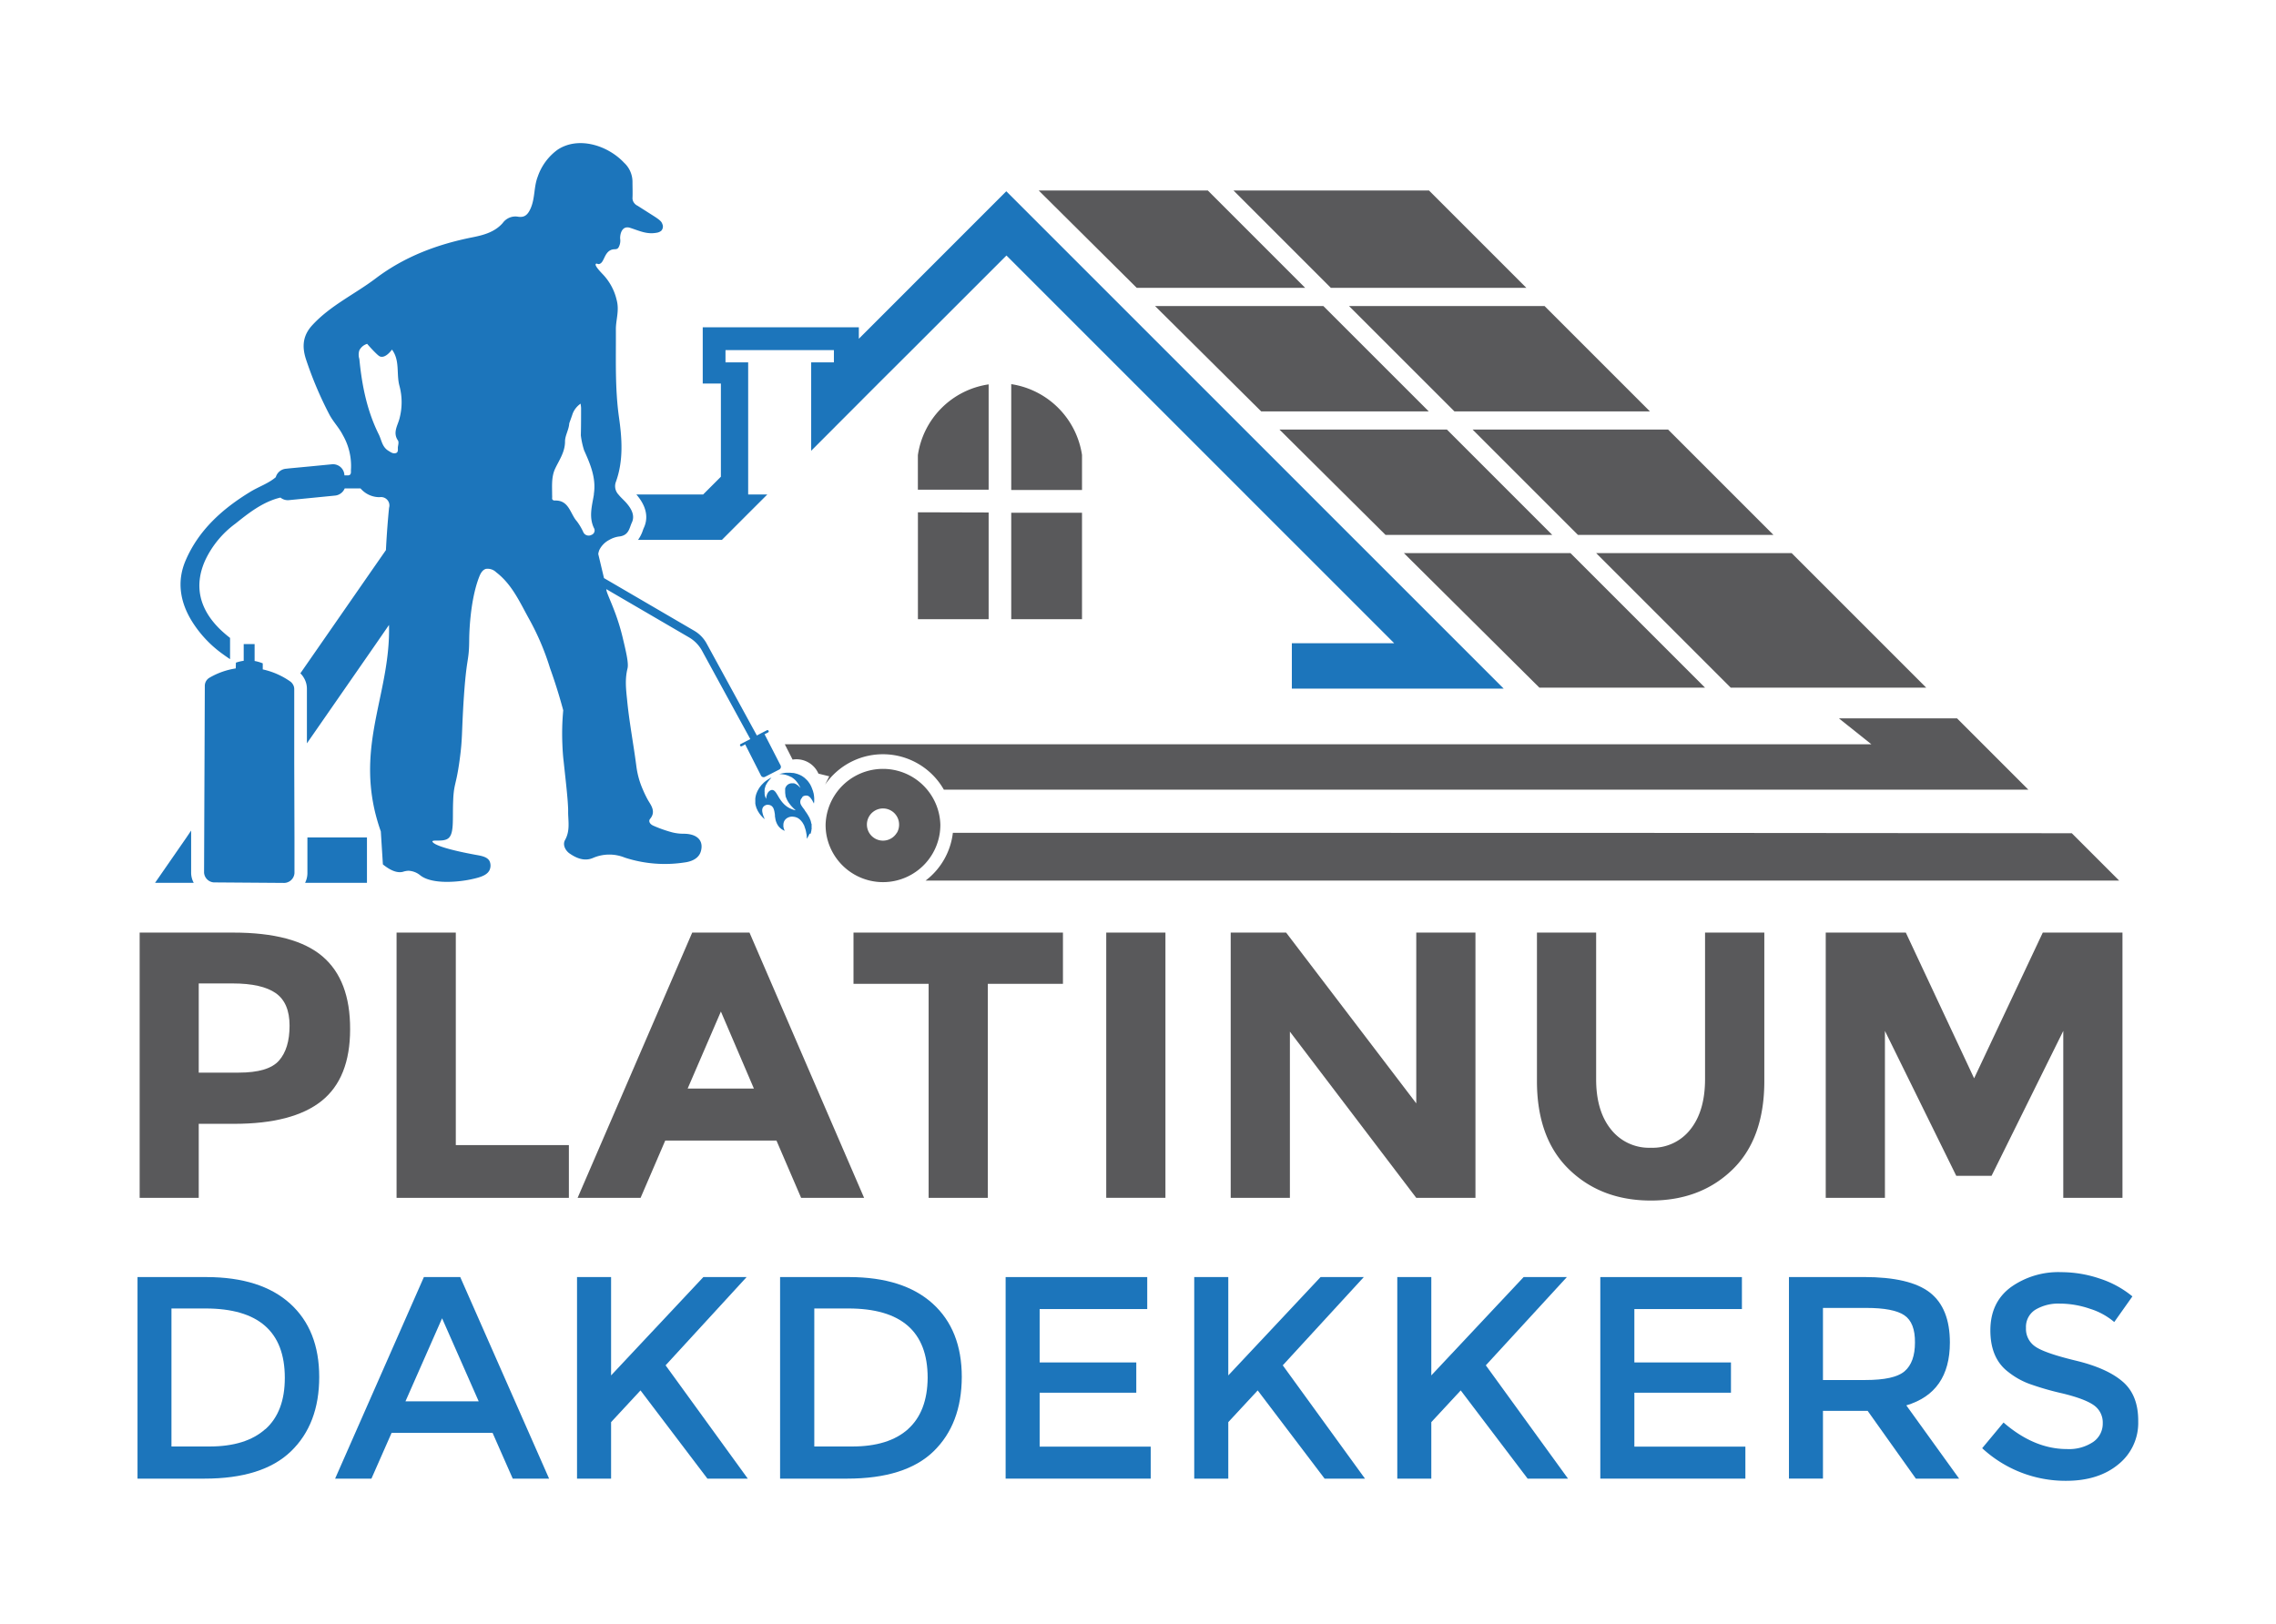
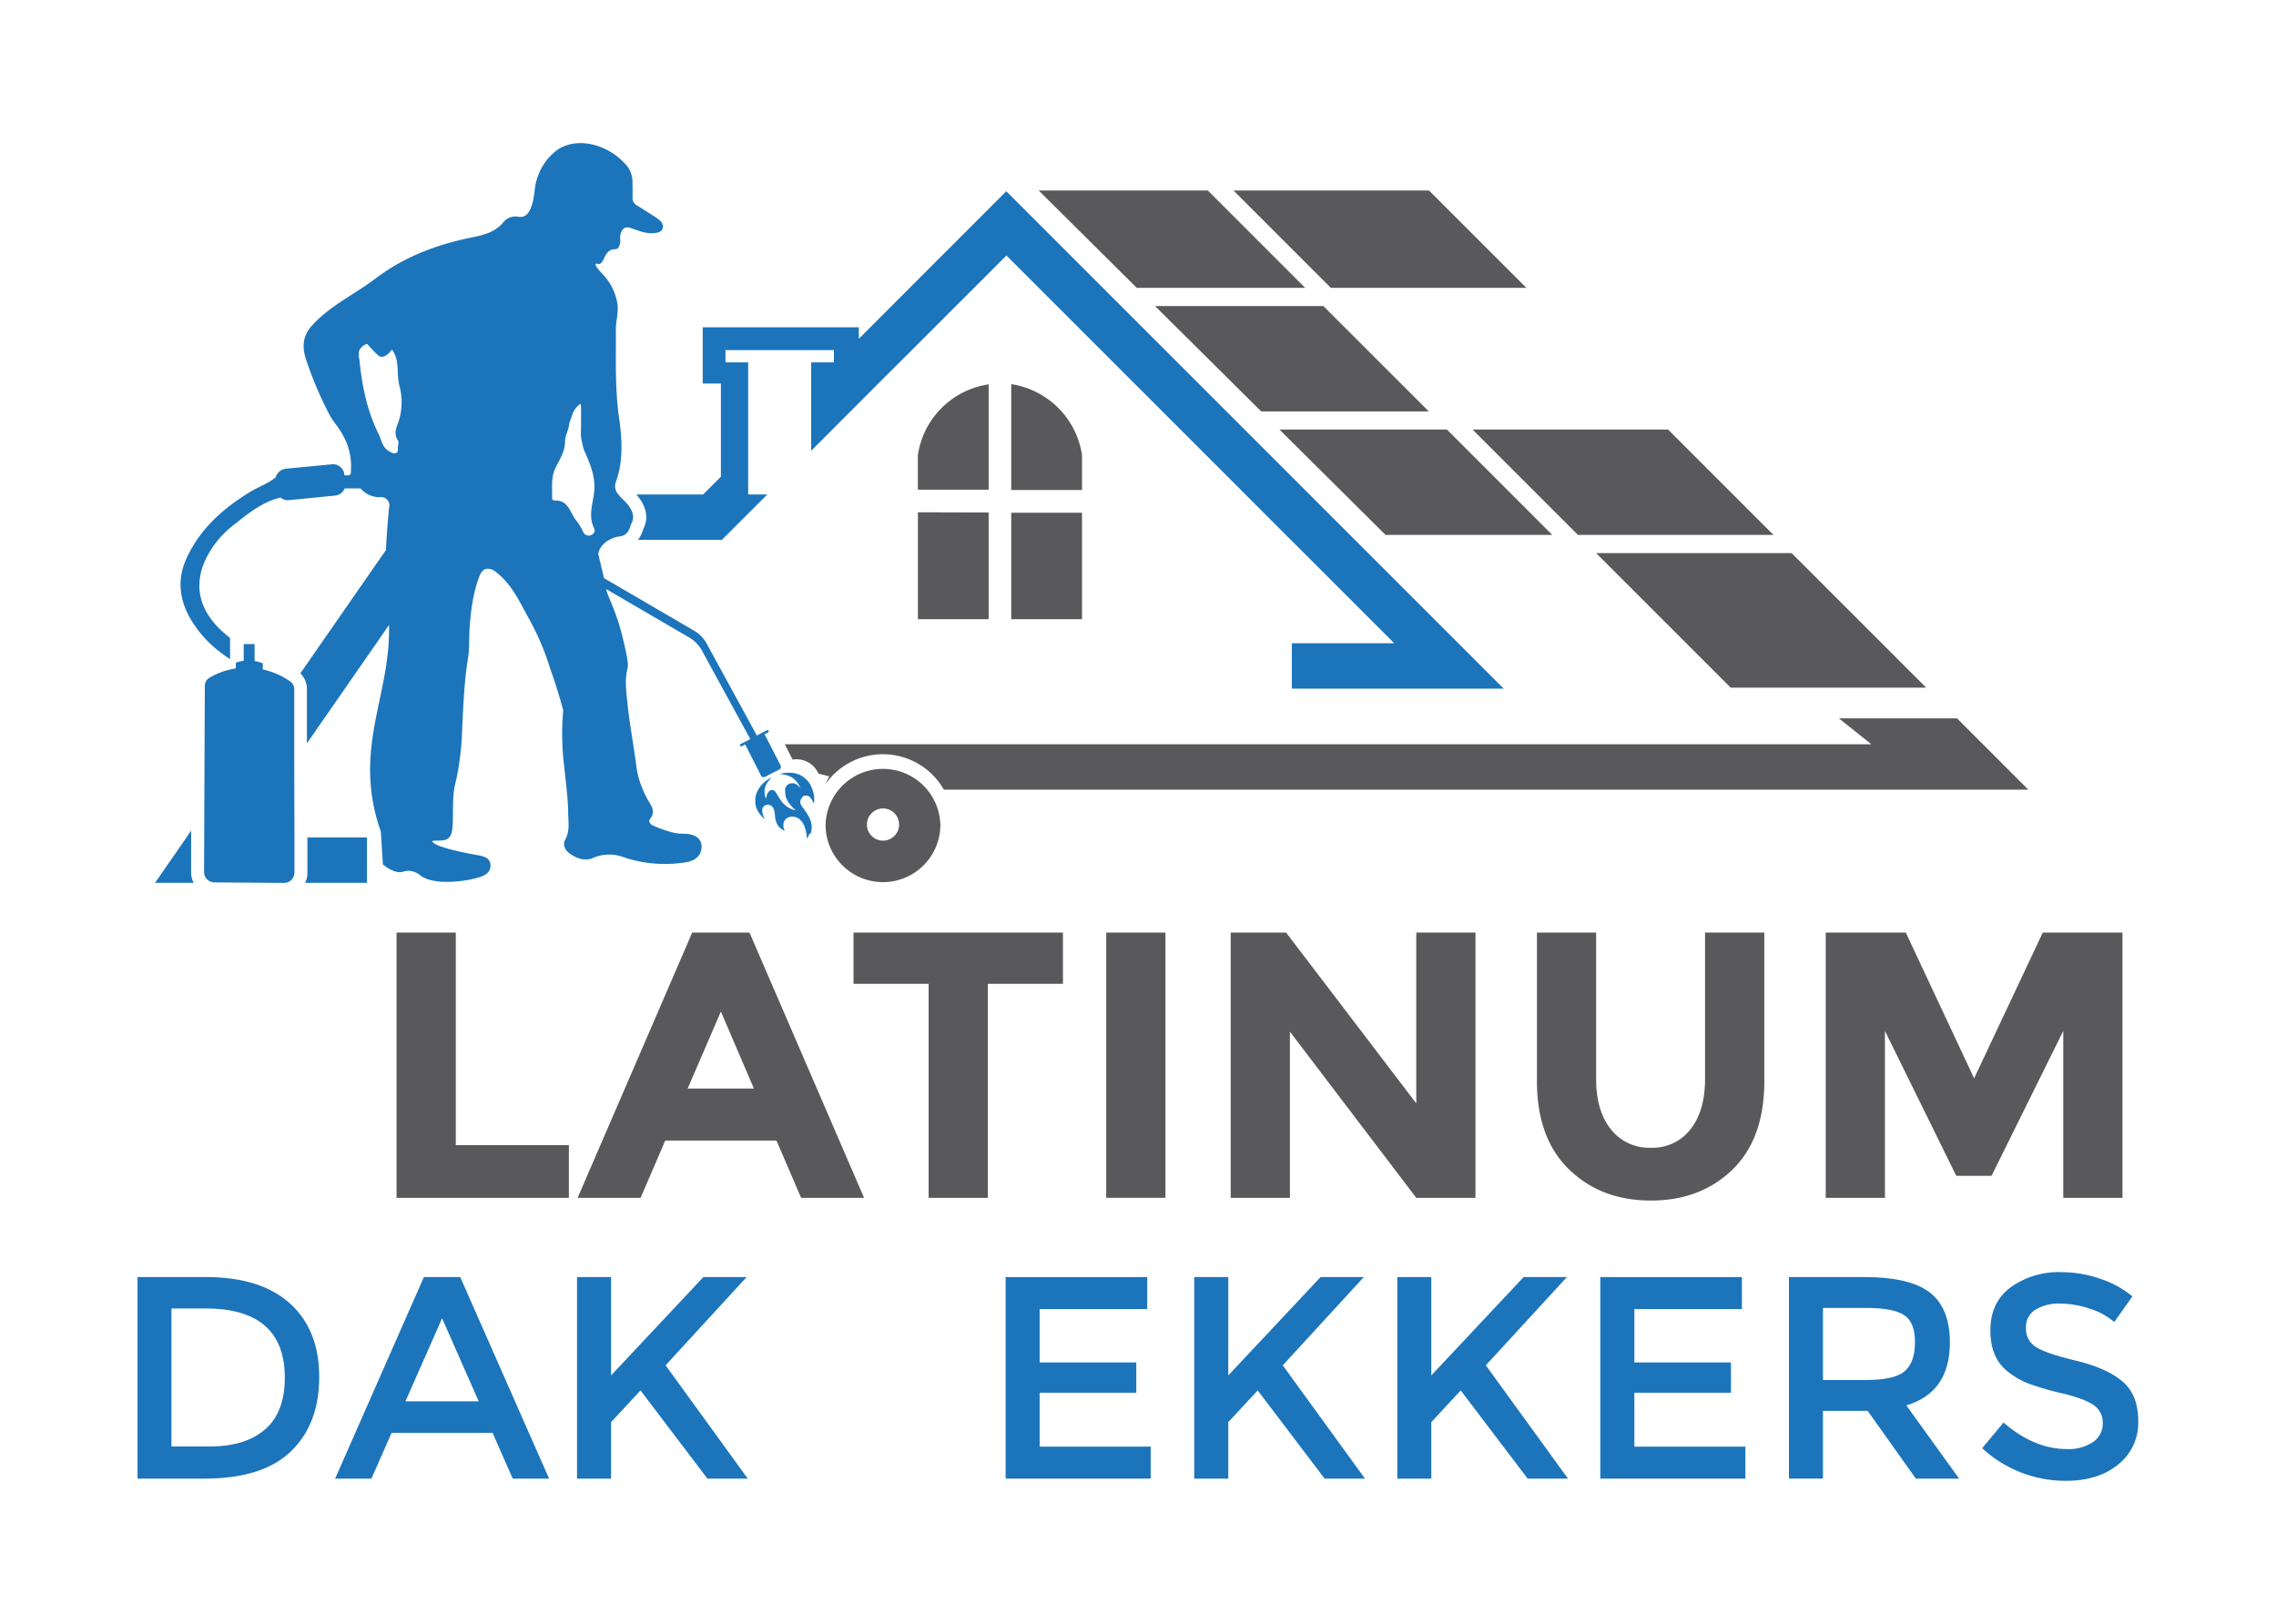
<svg xmlns="http://www.w3.org/2000/svg" viewBox="0 0 584.08 416.79">
  <defs>
    <style>.cls-1{fill:#59595b;}.cls-2{fill:#1c75bb;}</style>
  </defs>
  <g id="Full_Color" data-name="Full Color">
    <g id="PLATINUM_DAKDEKKERS_LOGO" data-name="PLATINUM DAKDEKKERS LOGO">
      <g id="LOGO_TYPE-2" data-name="LOGO TYPE">
        <g id="PLATINUM-2" data-name="PLATINUM">
-           <path class="cls-1" d="M82.74,245.44q-7.17-6.09-22.84-6.09H35.84v68.08H51v-19h9.05q15.1,0,22.45-5.85t7.35-18.45Q89.89,251.52,82.74,245.44ZM71.58,272.22q-2.72,3.07-10.32,3.07H51V252.4H59.7q7.5,0,11.06,2.49t3.55,8.37Q74.31,269.15,71.58,272.22Z" />
          <polygon class="cls-1" points="116.97 239.35 101.77 239.35 101.77 307.43 145.99 307.43 145.99 293.89 116.97 293.89 116.97 239.35" />
          <path class="cls-1" d="M221.75,307.43l-29.41-68.08h-14.7l-29.41,68.08h16.16l6.33-14.71h28.54l6.33,14.71Zm-45.28-28.05L185,259.61l8.47,19.77Z" />
          <polygon class="cls-1" points="272.78 239.35 219.03 239.35 219.03 252.5 238.31 252.5 238.31 307.43 253.5 307.43 253.5 252.5 272.78 252.5 272.78 239.35" />
          <rect class="cls-1" x="283.89" y="239.35" width="15.19" height="68.07" />
          <polygon class="cls-1" points="330.05 239.35 315.83 239.35 315.83 307.43 331.02 307.43 331.02 264.77 363.45 307.43 378.64 307.43 378.64 239.35 363.45 239.35 363.45 283.18 330.05 239.35" />
          <path class="cls-1" d="M437.56,276.94q0,8.19-3.75,12.91a12.3,12.3,0,0,1-10.18,4.72,12.43,12.43,0,0,1-10.22-4.72q-3.81-4.73-3.8-12.91V239.35H394.42v38.08q0,14.7,8.23,22.69t21,8q12.76,0,20.94-7.94t8.18-22.74V239.35H437.56Z" />
          <polygon class="cls-1" points="544.68 307.43 544.68 239.35 524.23 239.35 506.61 276.75 489.08 239.35 468.53 239.35 468.53 307.43 483.72 307.43 483.72 264.58 502.03 301.78 511.08 301.78 529.49 264.58 529.49 307.43 544.68 307.43" />
        </g>
        <g id="DAKDEKKERS">
          <path class="cls-2" d="M53.05,327.76H35.29v51.73H52.46q14.94,0,22.2-7t7.26-19.09q0-12.08-7.48-18.84T53.05,327.76Zm15.06,39q-5,4.49-14.39,4.48H44V335.82h8.73q20.35,0,20.36,17.77Q73.11,362.32,68.11,366.8Z" />
          <path class="cls-2" d="M108.78,327.76,86,379.49h9.32l5.18-11.76H126.4l5.18,11.76h9.33l-22.8-51.73Zm-4.73,31.9,9.4-21.32,9.4,21.32Z" />
          <polygon class="cls-2" points="191.6 327.76 180.5 327.76 156.82 353 156.82 327.76 148.08 327.76 148.08 379.49 156.82 379.49 156.82 364.99 164.37 356.85 181.54 379.49 191.9 379.49 170.81 350.41 191.6 327.76" />
-           <path class="cls-2" d="M218,327.76H200.19v51.73h17.17q15,0,22.21-7t7.25-19.09q0-12.08-7.48-18.84T218,327.76Zm15.06,39q-5,4.49-14.39,4.48h-9.7V335.82h8.74q20.35,0,20.35,17.77Q238,362.32,233,366.8Z" />
          <polygon class="cls-2" points="266.8 357.44 291.6 357.44 291.6 349.67 266.8 349.67 266.8 335.97 294.41 335.97 294.41 327.76 258.07 327.76 258.07 379.49 295.3 379.49 295.3 371.28 266.8 371.28 266.8 357.44" />
          <polygon class="cls-2" points="349.99 327.76 338.89 327.76 315.21 353 315.21 327.76 306.47 327.76 306.47 379.49 315.21 379.49 315.21 364.99 322.76 356.85 339.93 379.49 350.29 379.49 329.19 350.41 349.99 327.76" />
          <polygon class="cls-2" points="402.1 327.76 391 327.76 367.31 353 367.31 327.76 358.58 327.76 358.58 379.49 367.31 379.49 367.31 364.99 374.86 356.85 392.03 379.49 402.39 379.49 381.3 350.41 402.1 327.76" />
          <polygon class="cls-2" points="419.42 357.44 444.21 357.44 444.21 349.67 419.42 349.67 419.42 335.97 447.02 335.97 447.02 327.76 410.68 327.76 410.68 379.49 447.91 379.49 447.91 371.28 419.42 371.28 419.42 357.44" />
          <path class="cls-2" d="M500.39,344.56q0-8.81-5.11-12.81t-16.95-4H459.09v51.73h8.73V362.1h11.47l12.37,17.39h11.1l-13.55-18.8Q500.39,357.36,500.39,344.56Zm-21.69,9.62H467.82v-18.5h11.1q7,0,9.78,1.88t2.73,7c0,3.38-.88,5.84-2.66,7.37S483.64,354.18,478.7,354.18Z" />
          <path class="cls-2" d="M544.76,354.62q-4-3.47-12-5.4t-10.4-3.59a5.45,5.45,0,0,1-2.44-4.81,5.19,5.19,0,0,1,2.44-4.7,11.51,11.51,0,0,1,6.25-1.55,23.91,23.91,0,0,1,7.74,1.33,17.75,17.75,0,0,1,6.22,3.4l4.66-6.58a25.51,25.51,0,0,0-8.44-4.59A30.85,30.85,0,0,0,529,326.5,21,21,0,0,0,516,330.38q-5.22,3.89-5.22,11.07t4.59,10.66a19.74,19.74,0,0,0,5.26,3,72.58,72.58,0,0,0,8.66,2.51c3.8.92,6.47,1.93,8,3a5.4,5.4,0,0,1,2.33,4.66,5.68,5.68,0,0,1-2.48,4.81,11.11,11.11,0,0,1-6.7,1.81q-8.43,0-16.28-6.81l-5.48,6.59a31.47,31.47,0,0,0,21.54,8.37q8.3,0,13.4-4.22a13.6,13.6,0,0,0,5.1-11Q548.79,358.1,544.76,354.62Z" />
        </g>
      </g>
      <g id="LOGO_ICON-2" data-name="LOGO ICON">
-         <path class="cls-1" d="M244.53,213.74a18,18,0,0,1-7,12.26H543.83l-12.15-12.15-95-.08Q340.63,213.74,244.53,213.74Z" />
        <path class="cls-2" d="M94.17,226.58V214.93H78.89l0,9.14a5.56,5.56,0,0,1-.6,2.51Z" />
        <path class="cls-2" d="M47.86,214.93l-8.07,11.65h9.93a5.46,5.46,0,0,1-.67-2.65l0-10.77Z" />
        <path class="cls-2" d="M185,122.35l-4.56,4.56H163.3a2.62,2.62,0,0,1,.22.25c3,3.62,2.55,6.55,1.68,8.37-.09.2-.16.4-.23.6a9.19,9.19,0,0,1-1.23,2.43h21.52l6.73-6.74,4.92-4.91H192V93h-5.82V89.85H214V93h-5.83v22.69L225.62,98.2h0L234,89.85l24.28-24.27,99.5,99.5H331.52v11.65h54.36L266.48,57.33l-8.24-8.24L250,57.33,220.4,86.94V84H180.34V98.43H185Z" />
        <polygon class="cls-1" points="371.31 110.24 328.34 110.24 355.57 137.29 398.35 137.29 371.31 110.24" />
        <polygon class="cls-1" points="404.95 137.29 455.12 137.29 428.07 110.24 377.9 110.24 404.95 137.29" />
-         <polygon class="cls-1" points="373.24 105.58 423.41 105.58 396.37 78.54 346.19 78.54 373.24 105.58" />
        <polygon class="cls-1" points="339.6 78.54 296.41 78.54 323.65 105.58 366.65 105.58 339.6 78.54" />
        <polygon class="cls-1" points="391.71 73.88 366.72 48.89 316.55 48.89 341.53 73.88 391.71 73.88" />
-         <polygon class="cls-1" points="360.27 141.95 395.04 176.48 437.55 176.48 403.02 141.95 360.27 141.95" />
        <polygon class="cls-1" points="459.78 141.95 409.61 141.95 444.14 176.48 494.31 176.48 459.78 141.95" />
        <polygon class="cls-1" points="309.96 48.89 266.56 48.89 291.72 73.88 334.94 73.88 309.96 48.89" />
        <path class="cls-1" d="M235.55,116.81v8.87l18.16,0V98.65A21.52,21.52,0,0,0,235.55,116.81Z" />
        <path class="cls-1" d="M259.51,98.59v27.16l18.16,0v-9A21.66,21.66,0,0,0,259.51,98.59Z" />
        <path class="cls-1" d="M259.51,158.92h18.16V131.6l-18.16,0Z" />
        <polygon class="cls-1" points="235.56 158.92 253.71 158.92 253.71 131.53 235.56 131.48 235.56 158.92" />
        <path class="cls-1" d="M472,184.44l8.25,6.58H201.4l2,3.93h0v0a6.13,6.13,0,0,1,6.63,3.6l2.78.69-1.06,2.13a18,18,0,0,1,30.47,1.3H520.53l-18.3-18.3h-3.54l-4.18,0H472Z" />
        <path class="cls-1" d="M241.32,211.68a14.73,14.73,0,0,0-29.45,0,15.51,15.51,0,0,0,.15,2.17A14.74,14.74,0,0,0,223.2,226a14.65,14.65,0,0,0,6.8,0,14.73,14.73,0,0,0,11.18-12.27A15.46,15.46,0,0,0,241.32,211.68Zm-11.14,2a4.13,4.13,0,1,1,.55-2A4.14,4.14,0,0,1,230.18,213.73Z" />
        <path class="cls-2" d="M152.21,220.18a10.54,10.54,0,0,1,8.14-.07,33.19,33.19,0,0,0,15.32,1.24c1.48-.19,3.63-.83,4.2-2.9.74-2.7-.92-4.48-4.49-4.47a11.85,11.85,0,0,1-2.89-.36,33.1,33.1,0,0,1-4.72-1.66c-1.06-.43-1.41-1.24-.93-1.81,1.58-1.87.16-3.57-.54-4.78A26.75,26.75,0,0,1,165,202.7a21.49,21.49,0,0,1-1.68-5.95c-.25-1.92-.53-3.82-.83-5.73-.57-3.76-1.19-7.51-1.55-11.31-.29-2.81-.6-5.36.1-8.18.32-1.31-.37-4.24-1.27-8-1.68-7-4.22-11.21-4.17-12.32l21.25,12.39a8.9,8.9,0,0,1,3.29,3.38q6.19,11.35,12.41,22.71l-.82.42-1.58.81L190,191a.32.32,0,0,0,.38.51l.91-.48s0,.09,0,.14l4,7.88a.76.76,0,0,0,1,.34l3.69-1.89a.79.79,0,0,0,.34-1.05l-2.8-5.45-1.25-2.43a.31.31,0,0,0-.09-.11l.93-.48a.31.31,0,0,0,.13-.42.32.32,0,0,0-.43-.14l-1.58.81-1,.53q-6.45-11.81-12.9-23.62a8.5,8.5,0,0,0-3.16-3.25L155,148.37l-1.47-6.18a4.13,4.13,0,0,1,.29-1.07,5.82,5.82,0,0,1,2.54-2.56,6.75,6.75,0,0,1,2.4-.85c2.67-.24,2.73-2.21,3.39-3.6.8-1.68,0-3.36-1.24-4.83-.64-.79-1.55-1.53-2.21-2.37a3.13,3.13,0,0,1-.66-3.2c2-5.49,1.58-11.18.81-16.58-1.07-7.58-.75-15.09-.8-22.64,0-2.48.93-4.77.2-7.5a14.17,14.17,0,0,0-3.64-6.68c-1.3-1.36-1.93-2.24-1.73-2.53s.38,0,.79,0c1.38-.21,1.28-2.71,3-3.57.92-.46,1.48,0,2-.6a3.52,3.52,0,0,0,.47-2.43c0-1.56.7-3.31,2.58-2.7,2.3.73,4.23,1.72,6.74,1.26a2.41,2.41,0,0,0,1.22-.5,1.56,1.56,0,0,0,.29-1.75c-.19-.59-.58-1-2.13-2l-4.2-2.67a2.42,2.42,0,0,1-1.08-1,2.05,2.05,0,0,1-.25-.91c.07-1.44,0-2.9,0-4.35a6.69,6.69,0,0,0-2.17-4.81c-4.12-4.39-11.61-6.86-17-3.36a14.23,14.23,0,0,0-5.14,6.94c-1.05,2.71-.65,5.55-1.86,8.23-.78,1.72-1.65,2.27-3.13,2.07a4,4,0,0,0-4,1.61c-2,2.28-4.77,3.07-7.74,3.66-9,1.79-17.41,4.92-24.88,10.57-5.37,4.06-11.6,6.92-16.26,12-2.43,2.65-2.68,5.47-1.59,8.79a95.66,95.66,0,0,0,6,14.16c1,1.87,2.48,3.35,3.44,5.25a15.85,15.85,0,0,1,2.09,8.8c-.06.59.21,1.4-.69,1.54h-1v-.15a2.93,2.93,0,0,0-3.21-2.7l-5.56.54-5.4.51-.83.09a3,3,0,0,0-2.61,2.17c-1.88,1.62-4.37,2.43-6.51,3.74-7.24,4.4-13.34,9.9-16.67,17.74-2.19,5.17-1.44,10.43,1.59,15.38a29.56,29.56,0,0,0,8,8.55q.91.67,1.86,1.29v-5.45a31.73,31.73,0,0,1-2.66-2.3c-5.35-5.29-6.58-11.28-3.71-17.64a24.65,24.65,0,0,1,7.72-9.37c3.3-2.63,7-5.62,11.58-6.71a3,3,0,0,0,2.17.66L86,127.19a3,3,0,0,0,2.46-1.84h4.06a6.4,6.4,0,0,0,4.91,2.25,2.15,2.15,0,0,1,2.41,2.74c-.24,2.38-.59,6.57-.8,10.84h0l-3.48,5h0L77.08,172.81A5.15,5.15,0,0,1,78,174a5.42,5.42,0,0,1,.76,2.78q0,7,0,14l17.62-25.39,3.45-5c.42,16.9-7.95,29.58-3.59,48,.24.95.69,2.76,1.49,5,.17,2.82.36,5.64.53,8.46,2.47,2,4.07,2.15,5.1,1.91a5.23,5.23,0,0,1,1.46-.28,5.12,5.12,0,0,1,3.1,1.23c2.59,1.95,7.74,1.84,11.64,1.22a29.85,29.85,0,0,0,3-.65c1.26-.36,2.56-.87,3.08-2a2.79,2.79,0,0,0,0-2.26c-.57-1.08-1.94-1.35-3.57-1.63l-.53-.1c-2-.37-9.18-1.76-10.45-3.1,0-.05-.14-.14-.13-.24.09-.47,2.46.09,3.76-.59,2-1,1.33-5,1.59-10.2a23.42,23.42,0,0,1,.22-2.48c.18-1.13.41-1.91.7-3.29.22-1.07.48-2.48.77-4.69.69-5.21.47-6.53.94-14.27.78-12.53,1.43-10.09,1.47-16.3,0,0,0-9.56,2.58-16.12.25-.63.72-1.7,1.67-2a3.13,3.13,0,0,1,2.68.87c4.14,3.17,6.13,7.86,8.55,12.18a65.74,65.74,0,0,1,5.25,12.39c1.57,4.36,2.66,8.1,3.4,10.85a64.51,64.51,0,0,0-.22,8.69c.06,1.66.17,3.12.32,4.36.36,3.38.61,5.56.78,7.32s.31,3.22.38,5q0,.51,0,1.08c.06,2.27.47,4.59-.79,6.83-.7,1.24.1,2.72,1.14,3.45C148,220.32,150.06,221.12,152.21,220.18ZM102.55,107.29c-.43,1.85-1.84,3.69-.43,5.75.26.38.09,1.07,0,1.61s.21,1.39-.52,1.63-1.28-.2-1.93-.59c-1.62-1-1.73-2.71-2.45-4.17-3.05-6.11-4.35-12.66-5-19.38a3.63,3.63,0,0,1,0-2.23,3.33,3.33,0,0,1,2-1.66c.52.6,1.21,1.38,2.07,2.23s1.1,1,1.43,1.07c1.3.26,2.59-1.45,2.87-1.83,2.1,2.81,1.08,6.25,1.92,9.31A16.18,16.18,0,0,1,102.55,107.29Zm47.11,29.21a15.05,15.05,0,0,0-1.61-2.7c-1.74-1.93-2-5.47-5.67-5.34-.43,0-.72-.2-.69-.62s0-.63,0-.93c0-2.24-.21-4.52.78-6.64s2.55-4.27,2.53-7c0-1.49,1-3,1.09-4.64,0,0,.08-.21.17-.47.43-1.17.67-1.9.74-2.1a5.62,5.62,0,0,1,2-2.46c.05.49.12.82.12,1.14,0,2.33,0,4.65-.06,7a20.67,20.67,0,0,0,.83,3.82c1.57,3.51,3.14,7.1,2.51,11.21a1.29,1.29,0,0,1,0,.19c-.45,2.8-1.34,5.65,0,8.52a1.21,1.21,0,0,1-.62,1.8A1.51,1.51,0,0,1,149.66,136.5Z" />
        <path class="cls-2" d="M206,204.44a1.4,1.4,0,0,1,.3-.15,1.35,1.35,0,0,1,.33-.09,1,1,0,0,1,.38,0,.33.33,0,0,1,.17,0,1.42,1.42,0,0,1,.66.41,2.26,2.26,0,0,1,.25.29s.06.06.07.1a4.07,4.07,0,0,1,.47.77,1.46,1.46,0,0,1,.16.3l.08.16a4.44,4.44,0,0,0,.08-.61c0-.25,0-.5,0-.75l-.06-.71a2.33,2.33,0,0,1-.06-.35c0-.12-.05-.23-.08-.34l-.09-.34c0-.1-.07-.21-.11-.32a.78.78,0,0,0-.05-.14,8.29,8.29,0,0,0-.41-1l-.11-.21a0,0,0,0,1,0,0s0,0,0,0l-.09-.18c-.06-.09-.12-.19-.19-.28s-.13-.19-.19-.28-.15-.18-.22-.28l-.24-.26-.53-.5a.73.73,0,0,1-.16-.14.67.67,0,0,1-.14-.09l-.3-.21-.13-.08a1.71,1.71,0,0,0-.23-.13,6.79,6.79,0,0,0-1.08-.44l-.49-.13-.33-.07s-.07,0-.11,0h0l-.72-.06h-.75l-.36,0c-.23,0-.47.07-.7.09a2.58,2.58,0,0,1-.34.07l-.71.17-.09,0c.06,0,.11,0,.15,0a5.14,5.14,0,0,1,.78.07,1.32,1.32,0,0,1,.33.05h.07a5.85,5.85,0,0,1,1.77.63.09.09,0,0,1,.05,0,1.17,1.17,0,0,1,.3.19,4.26,4.26,0,0,1,.59.46,1.6,1.6,0,0,1,.26.26l0,0a2.2,2.2,0,0,1,.2.23,1.39,1.39,0,0,1,.21.27,1.87,1.87,0,0,1,.2.29,1.08,1.08,0,0,1,.18.29,4.35,4.35,0,0,1,.46.85,2.45,2.45,0,0,0-.31-.34l-.35-.33-.4-.28-.18-.09-.21-.1-.24-.08-.24,0-.17,0H203l-.34.09a1.79,1.79,0,0,0-.84.6l-.11.16a1,1,0,0,1-.1.18l-.12.3c0,.05,0,.1,0,.15l0,.13a.61.61,0,0,1,0,.13l0,.32a.11.11,0,0,1,0,.08,5.62,5.62,0,0,0,.09.92,1,1,0,0,0,0,.14c0,.1.06.22.09.33a2.88,2.88,0,0,0,.13.31l.13.31c.06.1.11.2.16.3l.17.3.18.27.43.57.23.27.49.51.27.25.35.32a5.52,5.52,0,0,1-1.51-.52,1.68,1.68,0,0,1-.37-.21.42.42,0,0,1-.13-.07.7.7,0,0,1-.21-.14,2,2,0,0,1-.29-.22,3.42,3.42,0,0,1-.57-.51,4,4,0,0,1-.47-.53,1.94,1.94,0,0,1-.21-.27,8.58,8.58,0,0,1-.39-.57,5.19,5.19,0,0,1-.31-.5c-.13-.22-.26-.45-.4-.66l-.18-.29c-.08-.09-.14-.19-.21-.28a2.83,2.83,0,0,0-.25-.24,1.13,1.13,0,0,0-.39-.21h0a2.2,2.2,0,0,0-.36,0l-.31.13a1.79,1.79,0,0,0-.28.2,1.91,1.91,0,0,0-.45.64.37.37,0,0,0-.05.11l-.12.35a5.53,5.53,0,0,0-.14.83,1.84,1.84,0,0,1-.17-.38,2.83,2.83,0,0,1-.21-.74.35.35,0,0,1,0-.13,1.42,1.42,0,0,1,0-.36,2.77,2.77,0,0,1,0-.76c0-.11,0-.21.07-.32l0-.1a2.32,2.32,0,0,1,.13-.37.26.26,0,0,1,0-.08,2.41,2.41,0,0,1,.15-.33,1.29,1.29,0,0,1,.09-.16,1.51,1.51,0,0,1,.12-.2,3,3,0,0,1,.21-.33l0,0a1.85,1.85,0,0,1,.22-.29,4.39,4.39,0,0,1,.48-.57c.07-.09.15-.17.22-.25s.05,0,0-.05l-.44.21c0,.07-.11.07-.16.11a9.81,9.81,0,0,0-1.12.79l-.19.17-.58.59s0,.07-.08.08l-.15.21a3.65,3.65,0,0,0-.24.31.11.11,0,0,1-.06.07,1.4,1.4,0,0,1-.16.26l-.15.27c-.09.15-.17.31-.25.47l-.18.42v0c-.05.14-.1.28-.14.42a0,0,0,0,0,0,0,5.52,5.52,0,0,0-.19,1,1,1,0,0,0,0,.16c0,.13,0,.26,0,.38s0,.2,0,.29a.11.11,0,0,1,0,.08c0,.12,0,.24,0,.36a3.43,3.43,0,0,1,.06.34c.06.21.12.43.19.64,0,0,0,0,0,.06l.39.84s0,0,0,0c.12.2.25.39.36.59a2.92,2.92,0,0,1,.21.28l.22.28.23.25a6.14,6.14,0,0,0,.51.51l.14.11.09.06c0-.09-.06-.16-.09-.23s-.09-.21-.13-.31a1.75,1.75,0,0,1-.12-.32,2.44,2.44,0,0,1-.11-.32,1.87,1.87,0,0,1-.08-.34,2.37,2.37,0,0,1-.1-.7,1.42,1.42,0,0,1,.25-.85s0,0,0,0a.88.88,0,0,1,.21-.22,1.15,1.15,0,0,1,.29-.2,1.17,1.17,0,0,1,.31-.12,1.39,1.39,0,0,1,.73,0,1,1,0,0,1,.33.1.23.23,0,0,1,.12.06.71.71,0,0,1,.22.15,1.07,1.07,0,0,1,.25.27,1.17,1.17,0,0,1,.17.29,1.75,1.75,0,0,1,.12.32,1.59,1.59,0,0,1,.09.33,1.86,1.86,0,0,1,.07.34c.05.23.08.47.11.7l0,.35.12.7c0,.1.05.22.07.33s.07.22.1.33l.12.32c.05.1.1.2.14.3l.18.3.19.28.23.26a5.27,5.27,0,0,0,.57.49l0,0,.29.18a2.39,2.39,0,0,1,.22.12.59.59,0,0,0,.14.06.46.46,0,0,0,.14.05,4.15,4.15,0,0,1-.34-1.05,1.47,1.47,0,0,1,0-.36,2,2,0,0,1,.11-.8.44.44,0,0,1,.06-.16,1.8,1.8,0,0,1,.46-.64,1.09,1.09,0,0,1,.26-.21,1.11,1.11,0,0,1,.3-.17,1,1,0,0,1,.32-.12,1.15,1.15,0,0,1,.33-.09,2.16,2.16,0,0,1,.76,0,1.21,1.21,0,0,1,.34.06h.07a2.37,2.37,0,0,1,.4.15l.06,0a1.86,1.86,0,0,1,.33.19,2.39,2.39,0,0,1,.58.47,1.22,1.22,0,0,1,.24.27,2.42,2.42,0,0,1,.4.55,1.22,1.22,0,0,1,.15.27,1.73,1.73,0,0,1,.17.33,1.09,1.09,0,0,1,.09.23l0,0,0,.07a6.92,6.92,0,0,1,.38,1.25s0,0,0,.06a1.47,1.47,0,0,1,.07.34,4.41,4.41,0,0,1,.11.7,2.2,2.2,0,0,1,0,.36c0,.11,0,.21,0,.33a1.15,1.15,0,0,0,.14-.19l.21-.33c.07-.13.13-.24.19-.37a.39.39,0,0,1,.06-.11l.12-.29A1.42,1.42,0,0,1,208,214l.09-.28s0,0,0,0l.05-.17c0-.12.06-.24.08-.35a.06.06,0,0,1,0,0c0-.13,0-.26.06-.4s0-.1,0-.15v-.24c0-.24,0-.48,0-.73s0-.22-.07-.34-.05-.22-.07-.34l-.1-.32c0-.11-.07-.22-.12-.33l-.13-.31c0-.1-.1-.2-.14-.3l-.17-.3a2.69,2.69,0,0,1-.16-.29l-.19-.29-.19-.29-.2-.28c-.06-.09-.14-.18-.2-.28a.21.21,0,0,0,0-.06c-.2-.25-.39-.52-.58-.77a1.81,1.81,0,0,1-.19-.29,1.27,1.27,0,0,1-.18-.29,1.23,1.23,0,0,1-.14-.31,1,1,0,0,1-.07-.34,1.45,1.45,0,0,1,.44-1.2A1.18,1.18,0,0,1,206,204.44Z" />
        <path class="cls-2" d="M60.5,171.55a19.09,19.09,0,0,0-6.66,2.34A2.41,2.41,0,0,0,52.56,176q-.06,16.18-.13,32.36v0l-.06,15.6a2.69,2.69,0,0,0,2.83,2.51l17.5.13h0a2.71,2.71,0,0,0,2.87-2.5l0-9.15-.06-19.39q0-9.37,0-18.75a2.22,2.22,0,0,0-.33-1.14,2.5,2.5,0,0,0-.75-.81,19.62,19.62,0,0,0-7-3.06l0-1.55a10,10,0,0,0-2.09-.61v-4.34h-2.8v4.29a10.14,10.14,0,0,0-2,.48Z" />
      </g>
    </g>
  </g>
</svg>